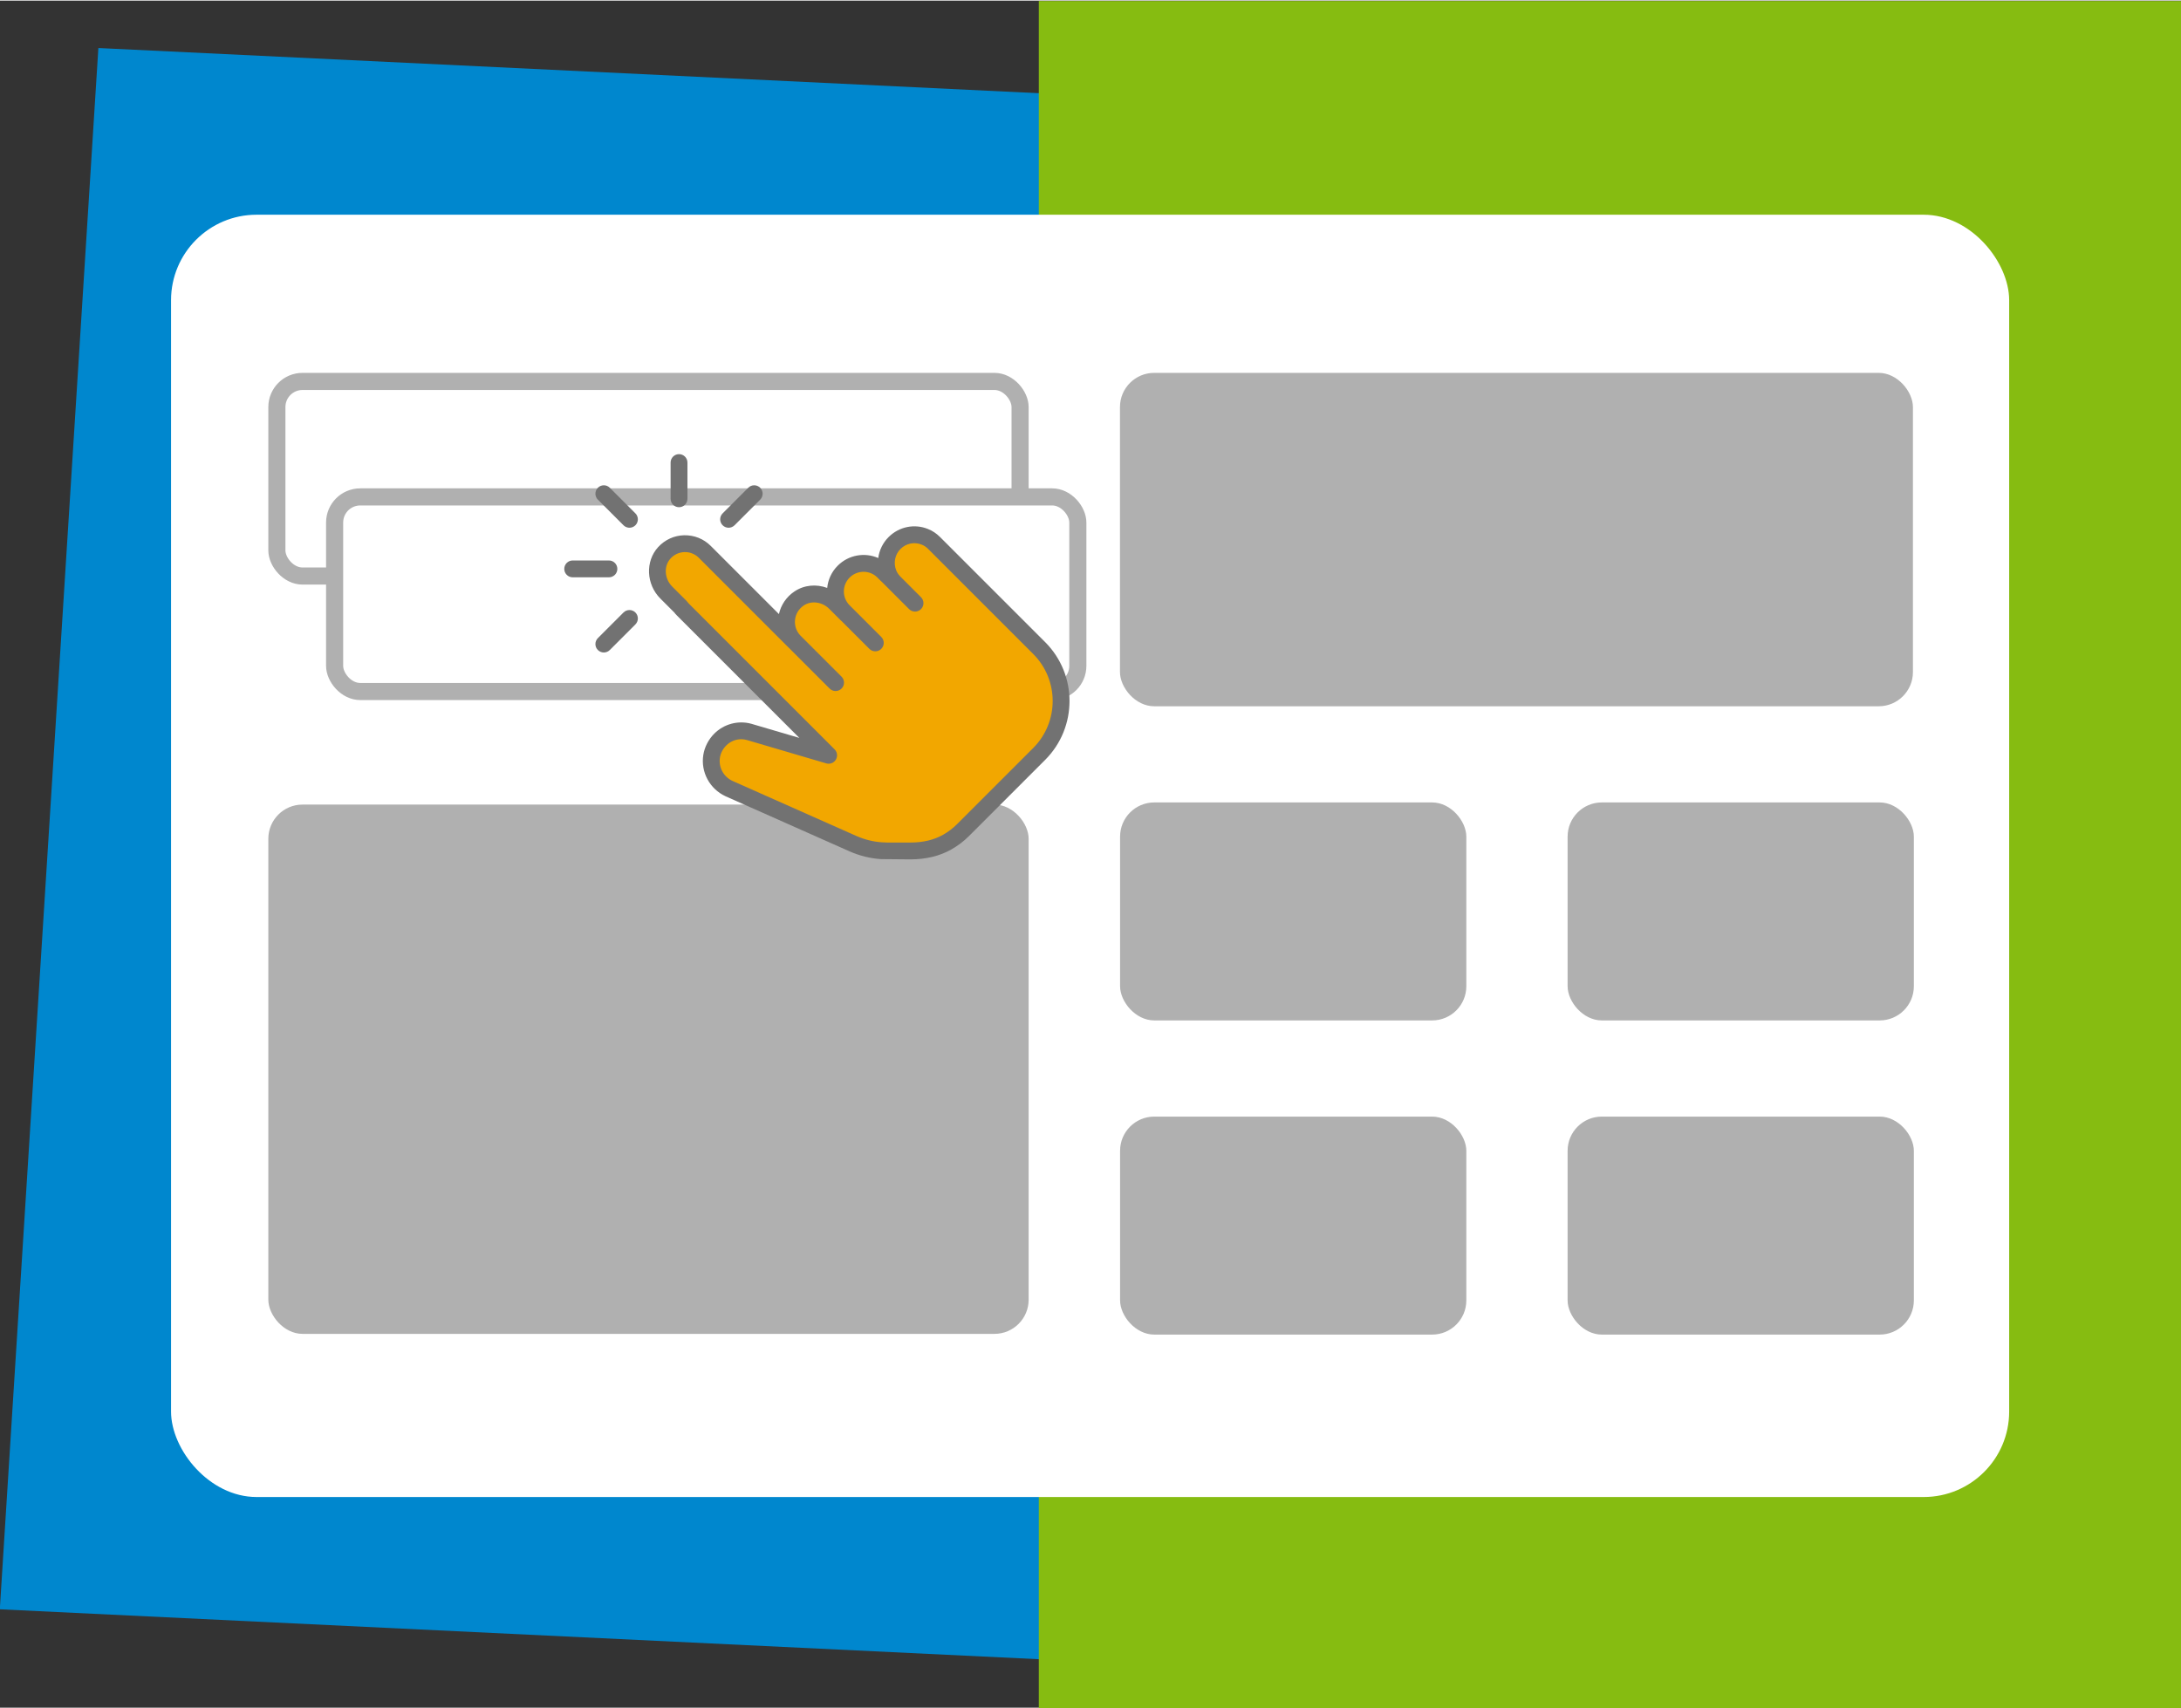
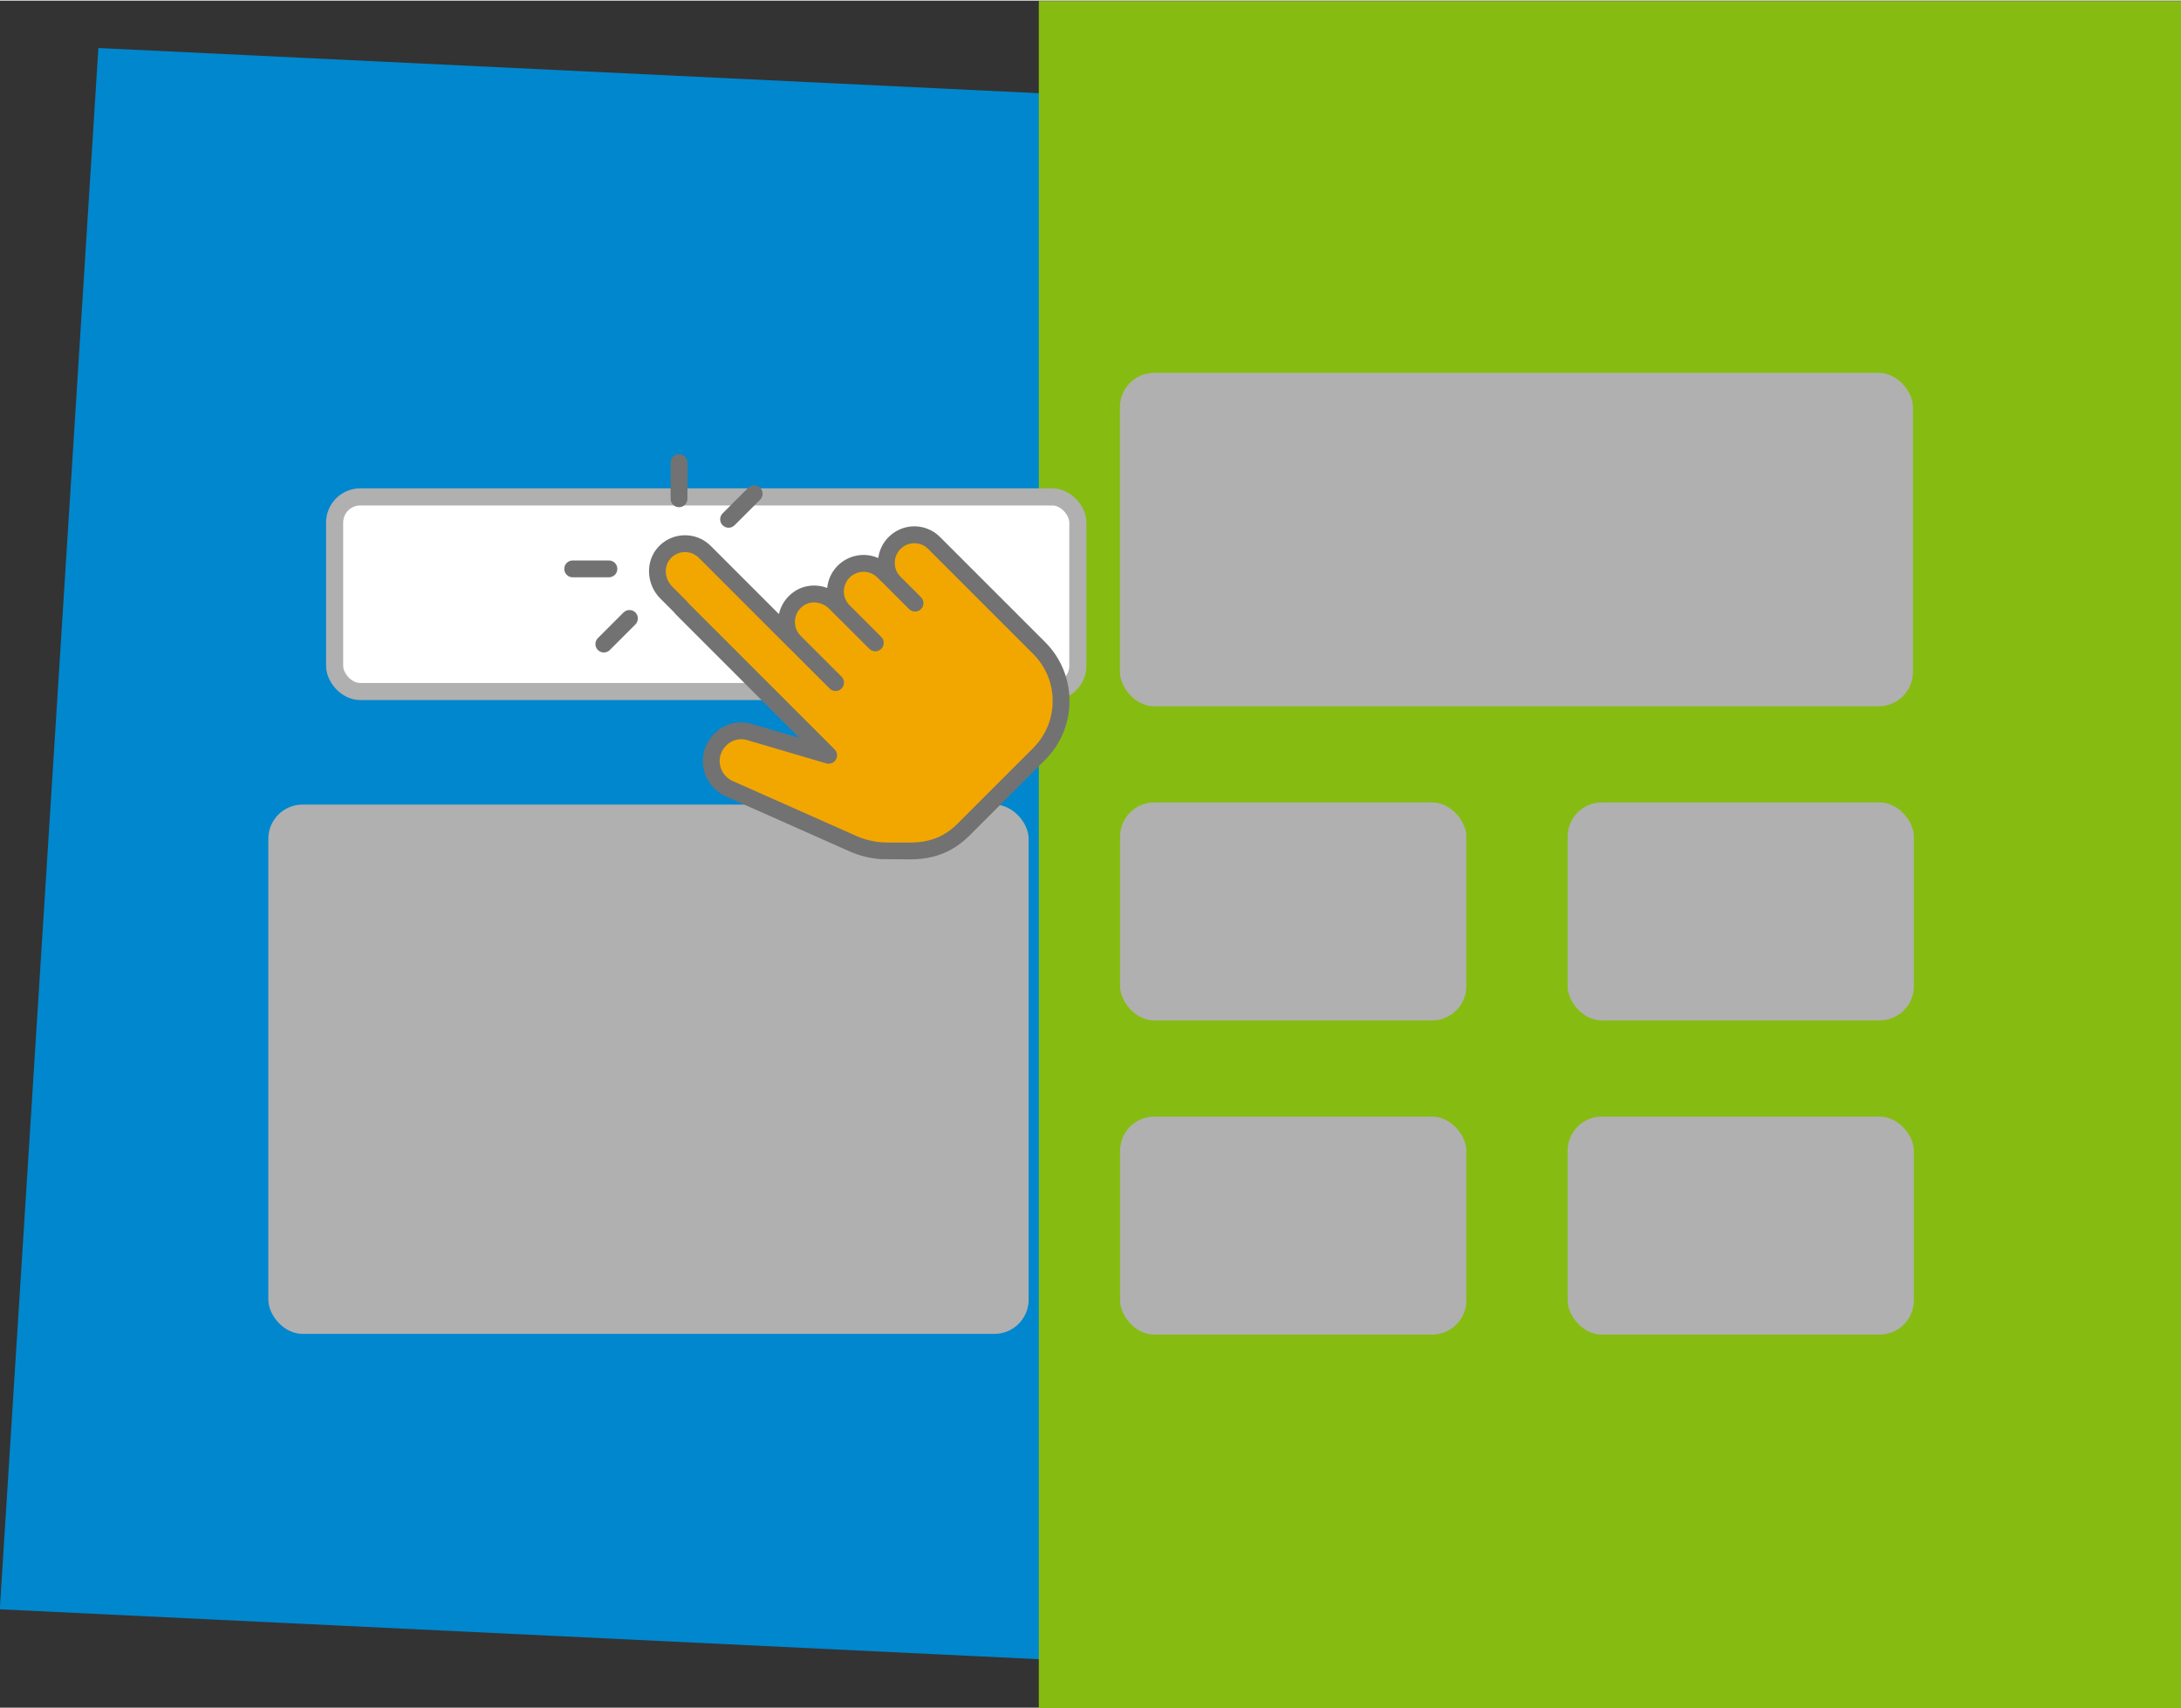
<svg xmlns="http://www.w3.org/2000/svg" xmlns:ns1="http://www.inkscape.org/namespaces/inkscape" xmlns:ns2="http://sodipodi.sourceforge.net/DTD/sodipodi-0.dtd" width="480" height="376" viewBox="0 0 270.412 211.667" version="1.1" id="svg5" ns1:version="1.1.1 (3bf5ae0d25, 2021-09-20)" ns2:docname="icon-s-01.svg">
  <rect x="0" y="0" width="270.412" height="211.667" fill="#333333" stroke="none" />
  <ns2:namedview id="namedview7" pagecolor="#ffffff" bordercolor="#666666" borderopacity="1.0" ns1:pageshadow="2" ns1:pageopacity="0.0" ns1:pagecheckerboard="0" ns1:document-units="mm" showgrid="false" ns1:zoom="0.74118967" ns1:cx="842.56435" ns1:cy="378.44564" ns1:window-width="1920" ns1:window-height="1017" ns1:window-x="-8" ns1:window-y="-8" ns1:window-maximized="1" ns1:current-layer="layer1" />
  <defs id="defs2" />
  <g ns1:label="Ebene 1" ns1:groupmode="layer" id="layer1" transform="translate(117.714,-48.378)">
    <g style="fill:none" id="g890" transform="matrix(0.265,0,0,0.265,-117.714,18.745)">
      <g mask="url(#mask0_81_751)" id="g863">
        <rect width="544" height="732" transform="matrix(0.999,0.048,-0.063,0.998,46.028,134)" fill="#0087ce" id="rect827" x="0" y="0" />
        <rect x="486.028" y="112" width="536" height="800" fill="#86bc11" id="rect829" />
-         <rect x="80.028" y="212" width="860" height="600" rx="40" fill="#ffffff" id="rect831" />
        <rect x="524" y="286" width="371" height="156" rx="16" fill="#b0b0b0" id="rect833" />
        <rect x="125.54" y="488" width="355.731" height="247.661" rx="16" fill="#b0b0b0" id="rect835" />
-         <rect x="129.54" y="290" width="347.731" height="91.064" rx="12" fill="#ffffff" stroke="#b0b0b0" stroke-width="8" id="rect837" />
        <rect x="156.558" y="344.035" width="347.731" height="91.064" rx="12" fill="#ffffff" stroke="#b0b0b0" stroke-width="8" id="rect839" />
        <rect x="524.049" y="487" width="162" height="102" rx="16" fill="#b0b0b0" id="rect841" />
        <rect x="733.435" y="487" width="162" height="102" rx="16" fill="#b0b0b0" id="rect843" />
        <rect x="524.049" y="634" width="162" height="102" rx="16" fill="#b0b0b0" id="rect845" />
        <rect x="733.435" y="634" width="162" height="102" rx="16" fill="#b0b0b0" id="rect847" />
        <path d="m 307.346,379.435 3.94,-7.88 1.97,-1.97 5.91,-3.94 3.94,1.97 5.91,1.97 37.431,35.461 3.94,-9.85 3.94,-3.94 1.97,-1.97 h 7.88 l 5.91,1.97 1.97,-7.88 1.97,-3.941 5.91,-3.94 h 5.91 l 7.88,1.97 1.97,-7.88 1.97,-5.91 h 9.85 5.911 l 59.1,57.131 1.97,13.79 v 9.85 l -1.97,13.791 -47.28,47.28 -11.82,3.94 h -23.641 l -13.79,-3.94 -57.131,-25.61 -5.91,-5.91 v -7.88 l 3.94,-5.91 1.97,-1.97 7.88,-3.94 39.401,7.88 -68.951,-66.981 z" fill="#f2a700" stroke="#727272" id="path849" />
        <path d="m 439.846,362.833 c -1.72,-1.718 -3.65,-2.998 -5.651,-3.767 -6.322,-2.592 -13.573,-1.116 -18.453,3.769 -2.7,2.699 -4.352,6.162 -4.839,9.803 -6.254,-2.747 -13.838,-1.546 -18.963,3.581 -2.907,2.905 -4.544,6.606 -4.912,10.406 -5.073,-1.893 -10.795,-1.412 -15.356,1.668 -3.729,2.511 -6.291,6.289 -7.234,10.571 l -31.882,-31.882 c -3.332,-3.328 -7.678,-5.077 -12.444,-5 -4.686,0.108 -9.022,2.086 -12.208,5.574 -6.051,6.622 -5.583,17.401 1.044,24.027 l 6.476,6.477 c 0.385,0.504 0.839,1.02 1.264,1.445 l 57.296,57.296 -22.49,-6.618 c -6.139,-1.681 -12.774,0.089 -17.303,4.618 -2.716,2.716 -4.54,6.248 -5.131,9.936 -1.294,7.99 2.965,15.949 10.405,19.375 l 58.008,25.776 c 4.732,2.078 9.629,3.296 14.644,3.629 l 13.829,0.125 c 7.278,0 13.73,-1.568 19.173,-4.656 3.04,-1.724 5.831,-3.846 8.294,-6.31 l 35.581,-35.582 c 15.195,-15.195 15.195,-39.918 0,-55.113 z m 43.577,98.69 -35.582,35.581 c -1.962,1.963 -4.184,3.654 -6.61,5.027 -4.244,2.409 -9.387,3.631 -15.285,3.631 l -10.699,0.004 -2.697,-0.116 c -4.011,-0.267 -8.019,-1.27 -11.893,-2.97 l -57.943,-25.747 c -4.19,-1.93 -6.605,-6.426 -5.874,-10.941 0.333,-2.07 1.37,-4.067 2.923,-5.62 1.929,-1.93 4.442,-2.955 7.012,-2.955 0.854,0 1.716,0.114 2.567,0.346 l 37.246,10.963 c 1.725,0.504 3.582,-0.22 4.499,-1.769 0.92,-1.548 0.672,-3.524 -0.602,-4.798 L 322.26,393.934 c -0.222,-0.222 -0.46,-0.497 -0.647,-0.755 -0.123,-0.173 -0.262,-0.334 -0.414,-0.486 l -6.679,-6.682 c -3.69,-3.69 -4.048,-9.584 -0.799,-13.142 1.72,-1.883 4.054,-2.951 6.57,-3.009 2.505,-0.067 4.899,0.899 6.693,2.694 l 42.01,42.013 c 0.008,0.006 0.013,0.012 0.021,0.019 0.012,0.012 0.028,0.015 0.04,0.027 l 19.11,19.108 c 0.77,0.769 1.778,1.154 2.786,1.154 1.008,0 2.016,-0.385 2.786,-1.154 1.539,-1.539 1.539,-4.032 0,-5.572 l -19.141,-19.138 c -0.008,-0.008 -0.019,-0.01 -0.027,-0.018 -1.92,-1.932 -2.871,-4.605 -2.607,-7.339 0.27,-2.797 1.73,-5.221 4.114,-6.828 3.513,-2.37 8.605,-1.7 11.856,1.549 l 5.553,5.552 c 0.053,0.053 0.125,0.07 0.18,0.119 l 13.086,13.089 c 0.77,0.769 1.778,1.154 2.786,1.154 1.008,0 2.016,-0.385 2.786,-1.154 1.539,-1.538 1.539,-4.033 0,-5.572 l -13.238,-13.24 -0.012,-0.011 -1.593,-1.591 c -3.555,-3.558 -3.541,-9.358 0.031,-12.931 3.594,-3.59 9.408,-3.611 12.959,-0.063 l 1.605,1.606 c 0.136,0.137 0.283,0.262 0.436,0.375 l 3.208,3.208 c 0.007,0.006 0.008,0.016 0.015,0.023 l 9.606,9.607 c 0.769,0.77 1.777,1.155 2.785,1.155 1.009,0 2.017,-0.385 2.786,-1.155 1.539,-1.537 1.539,-4.032 0,-5.571 l -9.583,-9.585 c -0.006,-0.007 -0.008,-0.016 -0.015,-0.023 -0.919,-0.92 -1.616,-1.955 -2.026,-3.015 -1.354,-3.455 -0.56,-7.358 2.026,-9.946 2.63,-2.63 6.514,-3.432 9.971,-2.018 1.034,0.398 2.069,1.096 2.992,2.018 l 49.147,49.147 c 12.122,12.122 12.122,31.847 0,43.97 z" fill="#727272" id="path851" />
        <path d="M 321.634,344.918 V 327.97 c 0,-2.176 -1.764,-3.94 -3.94,-3.94 -2.176,0 -3.94,1.764 -3.94,3.94 v 16.948 c 0,2.175 1.764,3.94 3.94,3.94 2.176,0 3.94,-1.765 3.94,-3.94 z" fill="#727272" id="path853" />
        <path d="m 288.834,377.719 c 0,-2.175 -1.764,-3.94 -3.94,-3.94 h -16.949 c -2.176,0 -3.94,1.765 -3.94,3.94 0,2.176 1.764,3.94 3.94,3.94 h 16.949 c 2.176,0 3.94,-1.764 3.94,-3.94 z" fill="#727272" id="path855" />
        <path d="m 343.674,357.311 11.984,-11.984 c 1.539,-1.539 1.539,-4.032 0,-5.571 -1.539,-1.539 -4.033,-1.539 -5.572,0 l -11.983,11.984 c -1.54,1.539 -1.54,4.032 0,5.571 0.769,0.77 1.777,1.154 2.785,1.154 1.008,0 2.017,-0.384 2.786,-1.154 z" fill="#727272" id="path857" />
        <path d="m 282.516,416.837 c 1.009,0 2.017,-0.385 2.786,-1.154 l 11.984,-11.986 c 1.539,-1.539 1.539,-4.034 0,-5.571 -1.539,-1.539 -4.032,-1.539 -5.572,0 l -11.983,11.985 c -1.539,1.539 -1.539,4.035 0,5.572 0.769,0.769 1.777,1.154 2.785,1.154 z" fill="#727272" id="path859" />
-         <path d="m 294.5,358.465 c 1.008,0 2.016,-0.384 2.786,-1.154 1.539,-1.539 1.539,-4.032 0,-5.571 l -11.984,-11.984 c -1.539,-1.539 -4.032,-1.539 -5.571,0 -1.539,1.539 -1.539,4.032 0,5.571 l 11.983,11.984 c 0.77,0.77 1.778,1.154 2.786,1.154 z" fill="#727272" id="path861" />
      </g>
    </g>
  </g>
</svg>